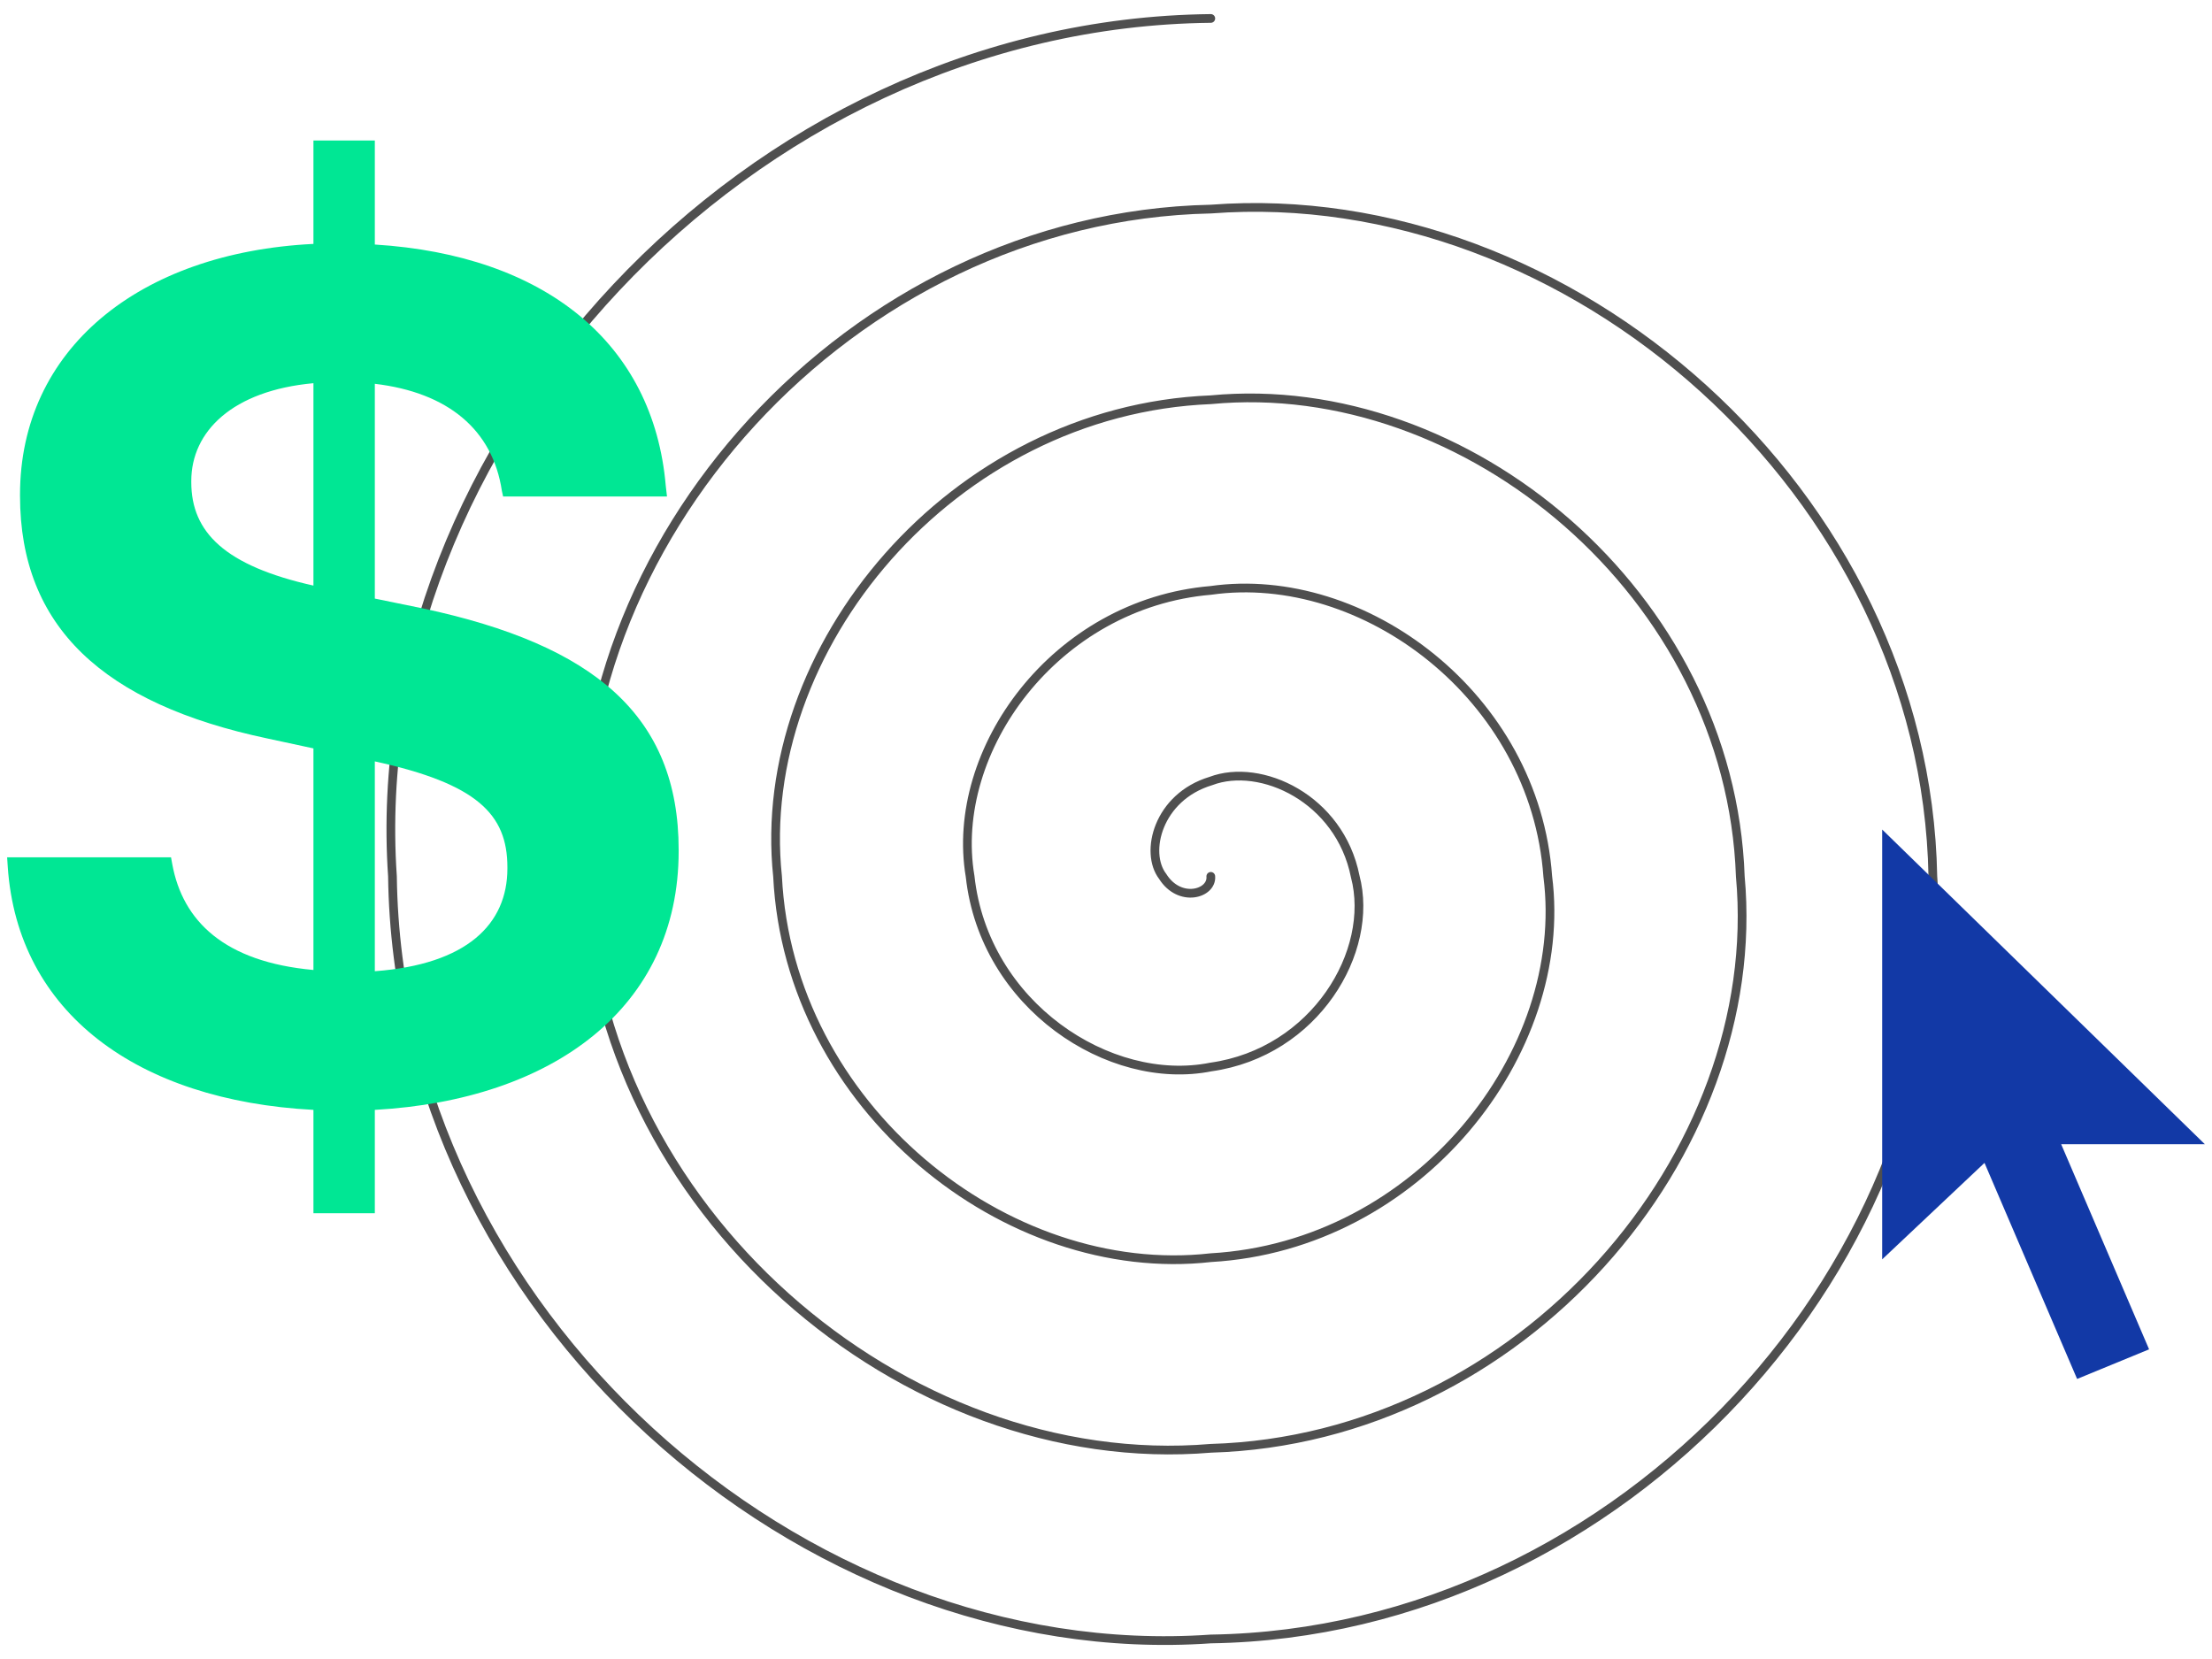
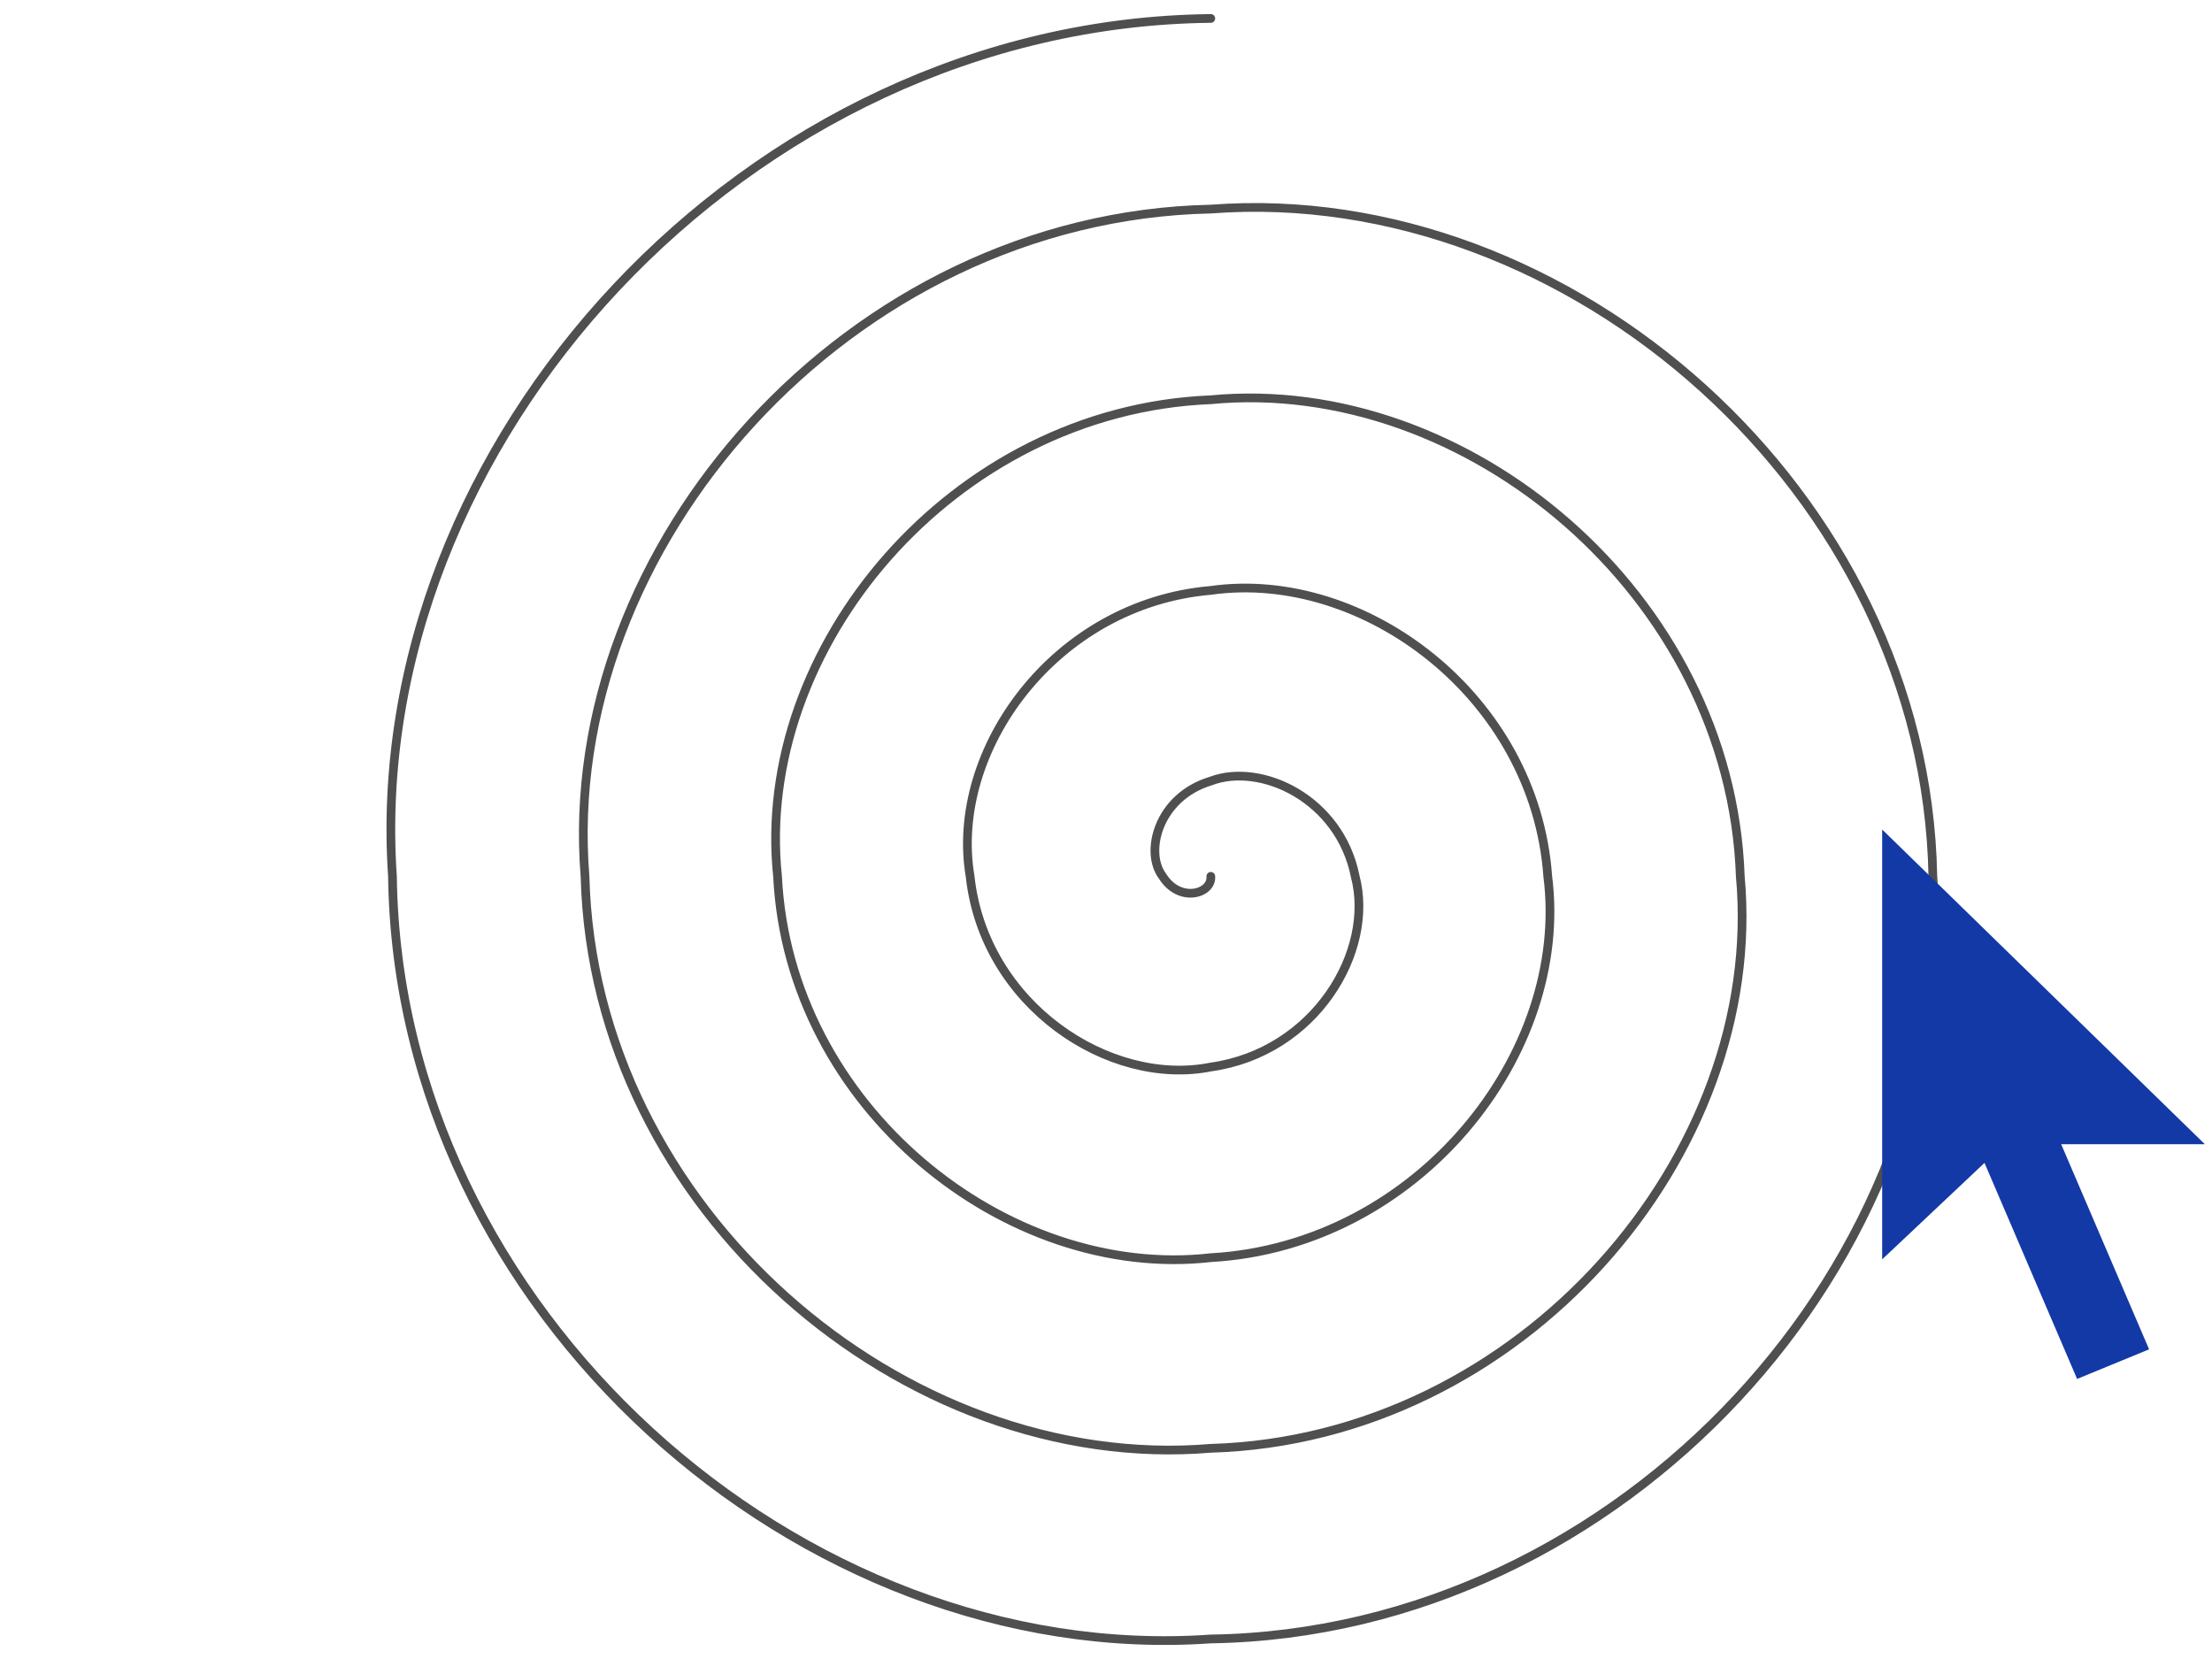
<svg xmlns="http://www.w3.org/2000/svg" width="120" height="90" viewBox="0 0 120 90" fill="none">
  <path d="M65.685 47.542C65.77 48.49 63.994 49.009 63.073 47.542C62.079 46.247 62.81 43.24 65.685 42.371C68.392 41.343 72.677 43.317 73.519 47.542C74.592 51.606 71.352 57.087 65.685 57.885C60.194 58.983 53.389 54.536 52.628 47.542C51.474 40.72 57.234 32.748 65.685 32.029C73.972 30.852 83.275 37.788 83.965 47.542C85.192 57.127 76.931 67.588 65.685 68.228C54.604 69.484 42.794 60.057 42.182 47.542C40.879 35.191 51.645 22.254 65.685 21.686C79.548 20.36 93.88 32.26 94.41 47.542C95.793 62.654 82.512 78.081 65.685 78.57C49.027 79.976 32.194 65.586 31.737 47.542C30.283 29.669 46.062 11.755 65.685 11.343C85.132 9.859 104.478 26.739 104.856 47.542C106.391 68.183 88.095 88.573 65.685 88.913C43.451 90.469 21.59 71.114 21.291 47.542C19.683 24.142 40.483 1.262 65.685 1.001" stroke="#4F4F4F" stroke-width="0.473" stroke-linecap="round" />
  <path d="M102.107 68.32V45.001L119.613 62.074H111.818L116.587 73.201L112.682 74.807L107.658 63.086L102.107 68.32Z" fill="#1239A6" />
-   <path d="M17.004 65.818H20.334V60.21C29.991 59.673 36.817 54.669 36.817 46.174V46.107C36.817 38.82 32.222 34.992 22.964 33.011L20.334 32.473V20.821C24.296 21.291 26.727 23.306 27.227 26.631L27.293 26.933H36.184L36.118 26.362C35.452 18.605 29.558 13.837 20.334 13.266V7.624H17.004V13.232C7.513 13.702 1.086 18.974 1.086 26.832V26.899C1.086 34.018 5.615 38.182 14.506 40.062L17.004 40.6V52.621C12.175 52.185 9.911 49.968 9.345 46.879L9.278 46.51H0.387L0.42 47.013C0.953 54.938 7.447 59.706 17.004 60.21V65.818ZM10.377 26.16V26.093C10.377 23.407 12.608 21.191 17.004 20.788V31.768C12.208 30.694 10.377 28.88 10.377 26.16ZM27.526 47.047V47.114C27.526 50.136 25.329 52.319 20.334 52.688V41.305C25.861 42.514 27.526 44.159 27.526 47.047Z" fill="#00E794" />
</svg>